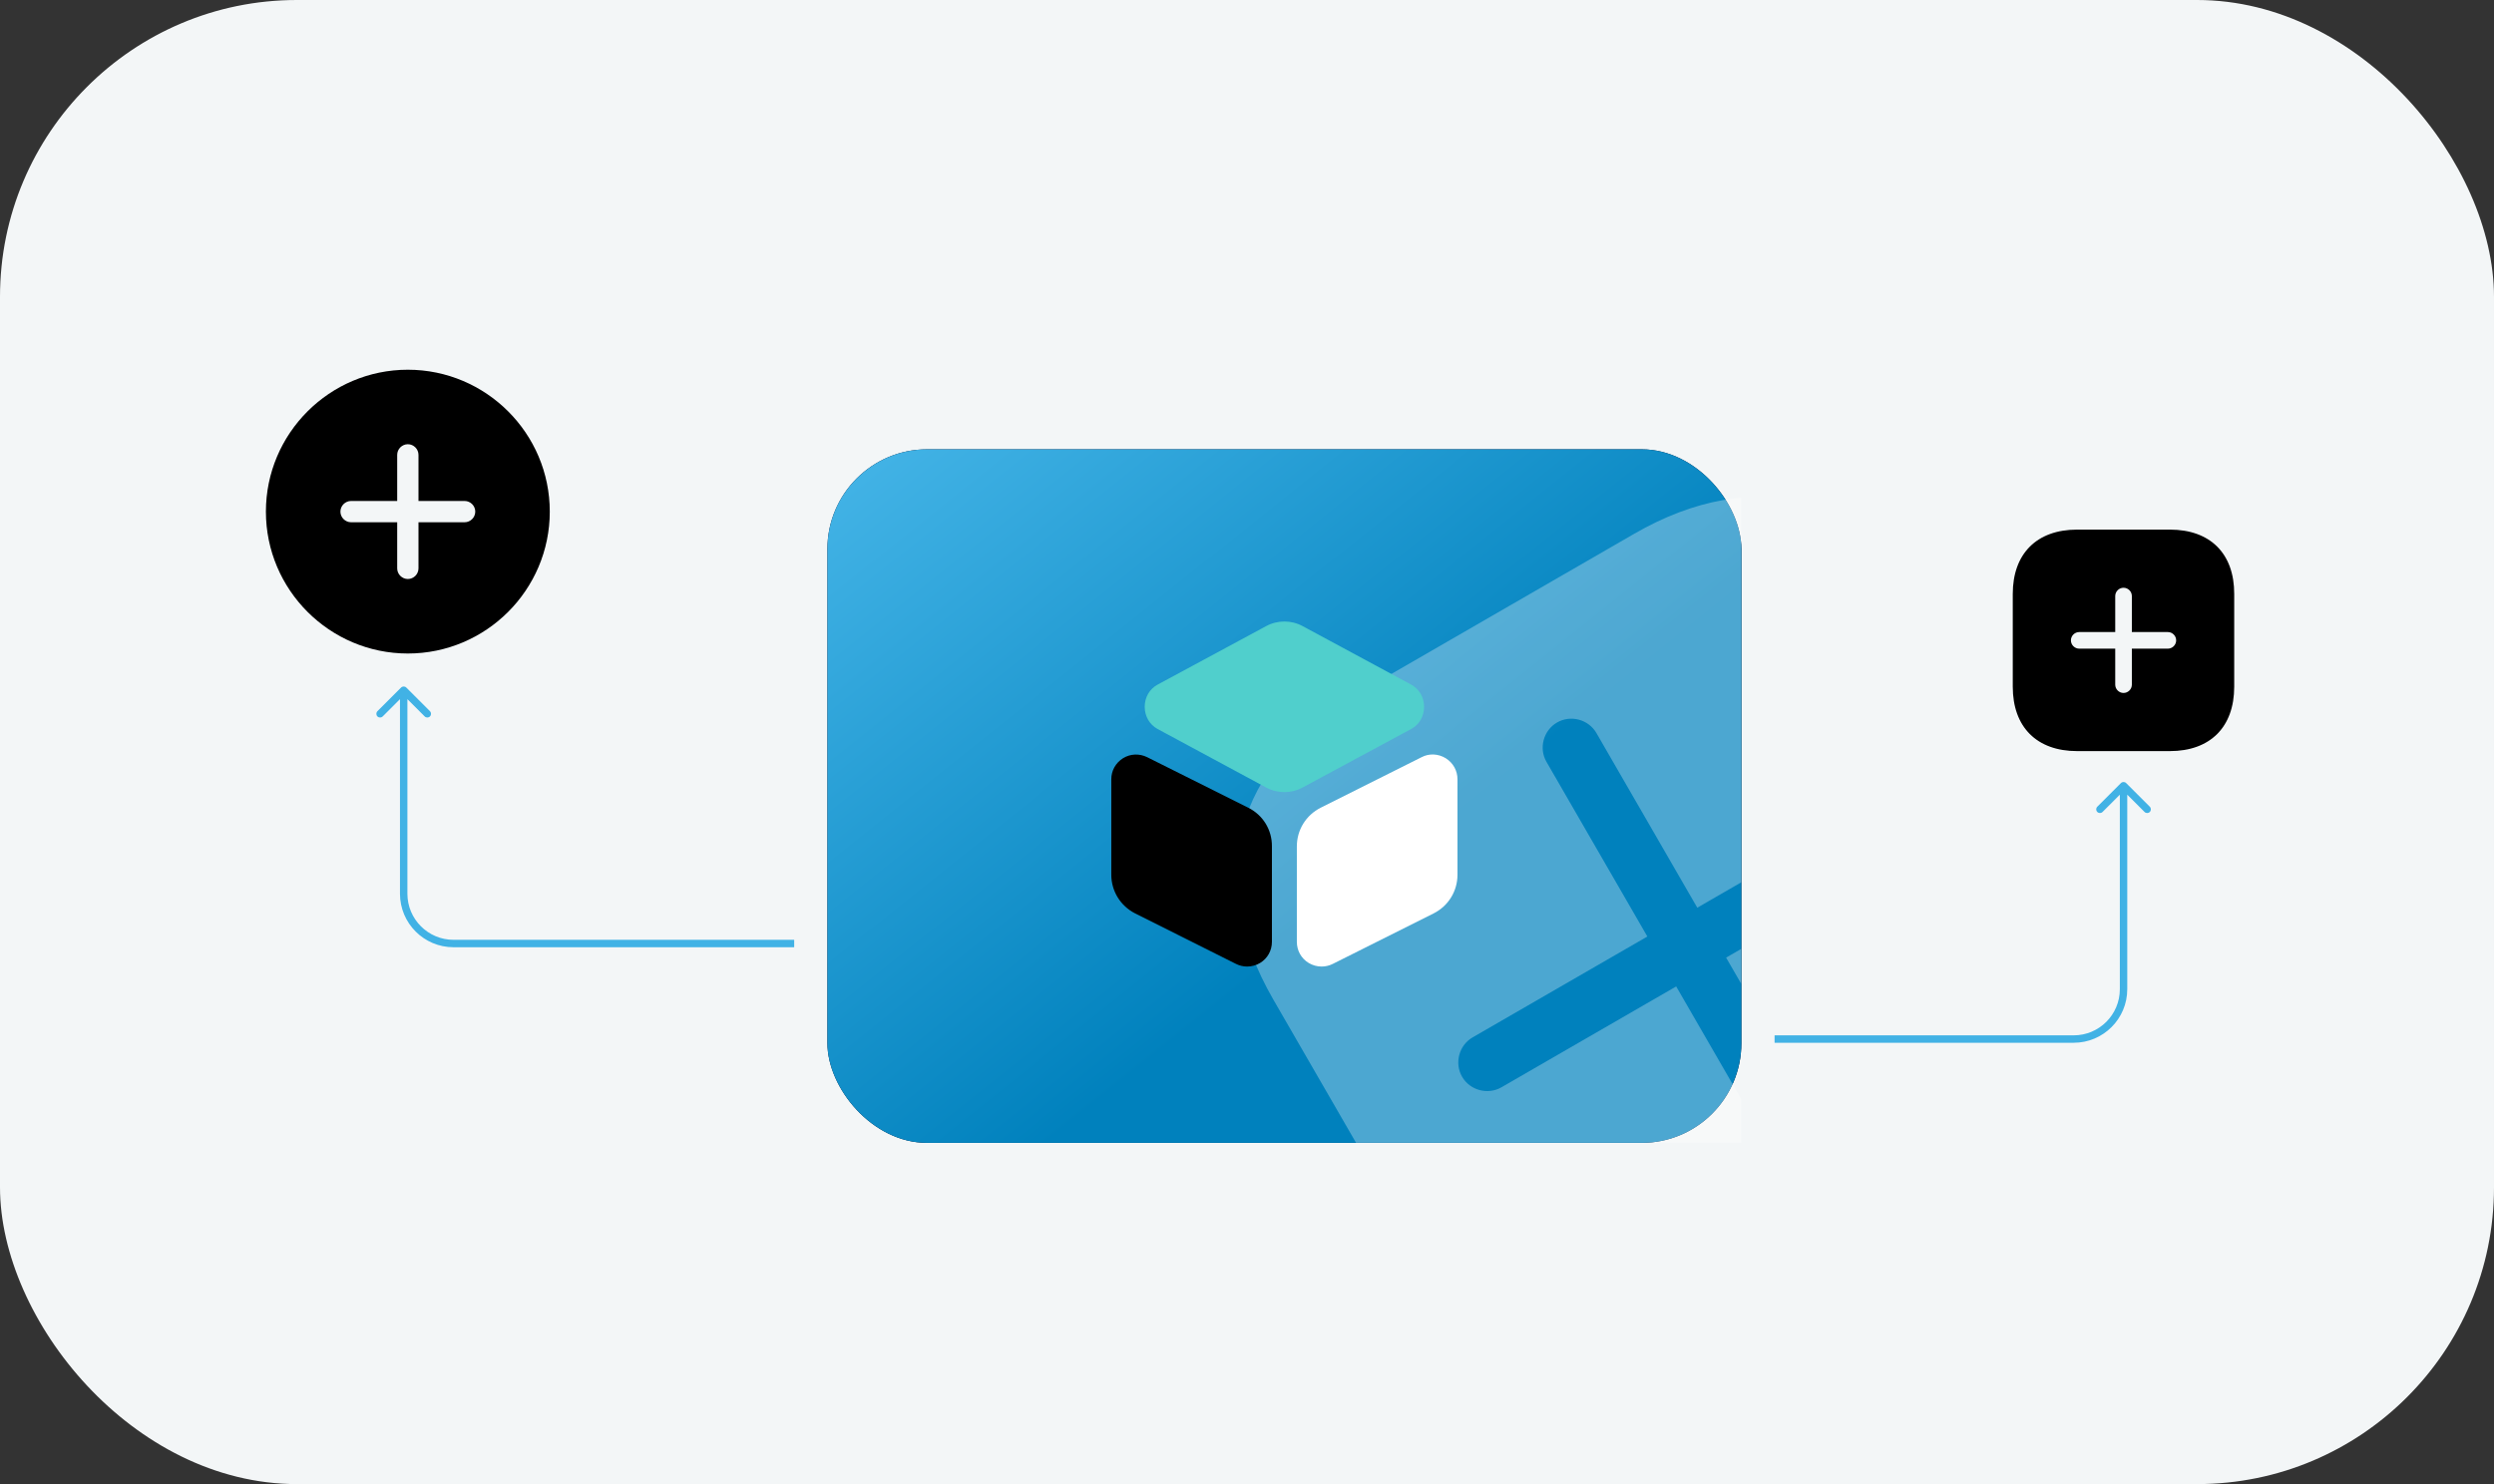
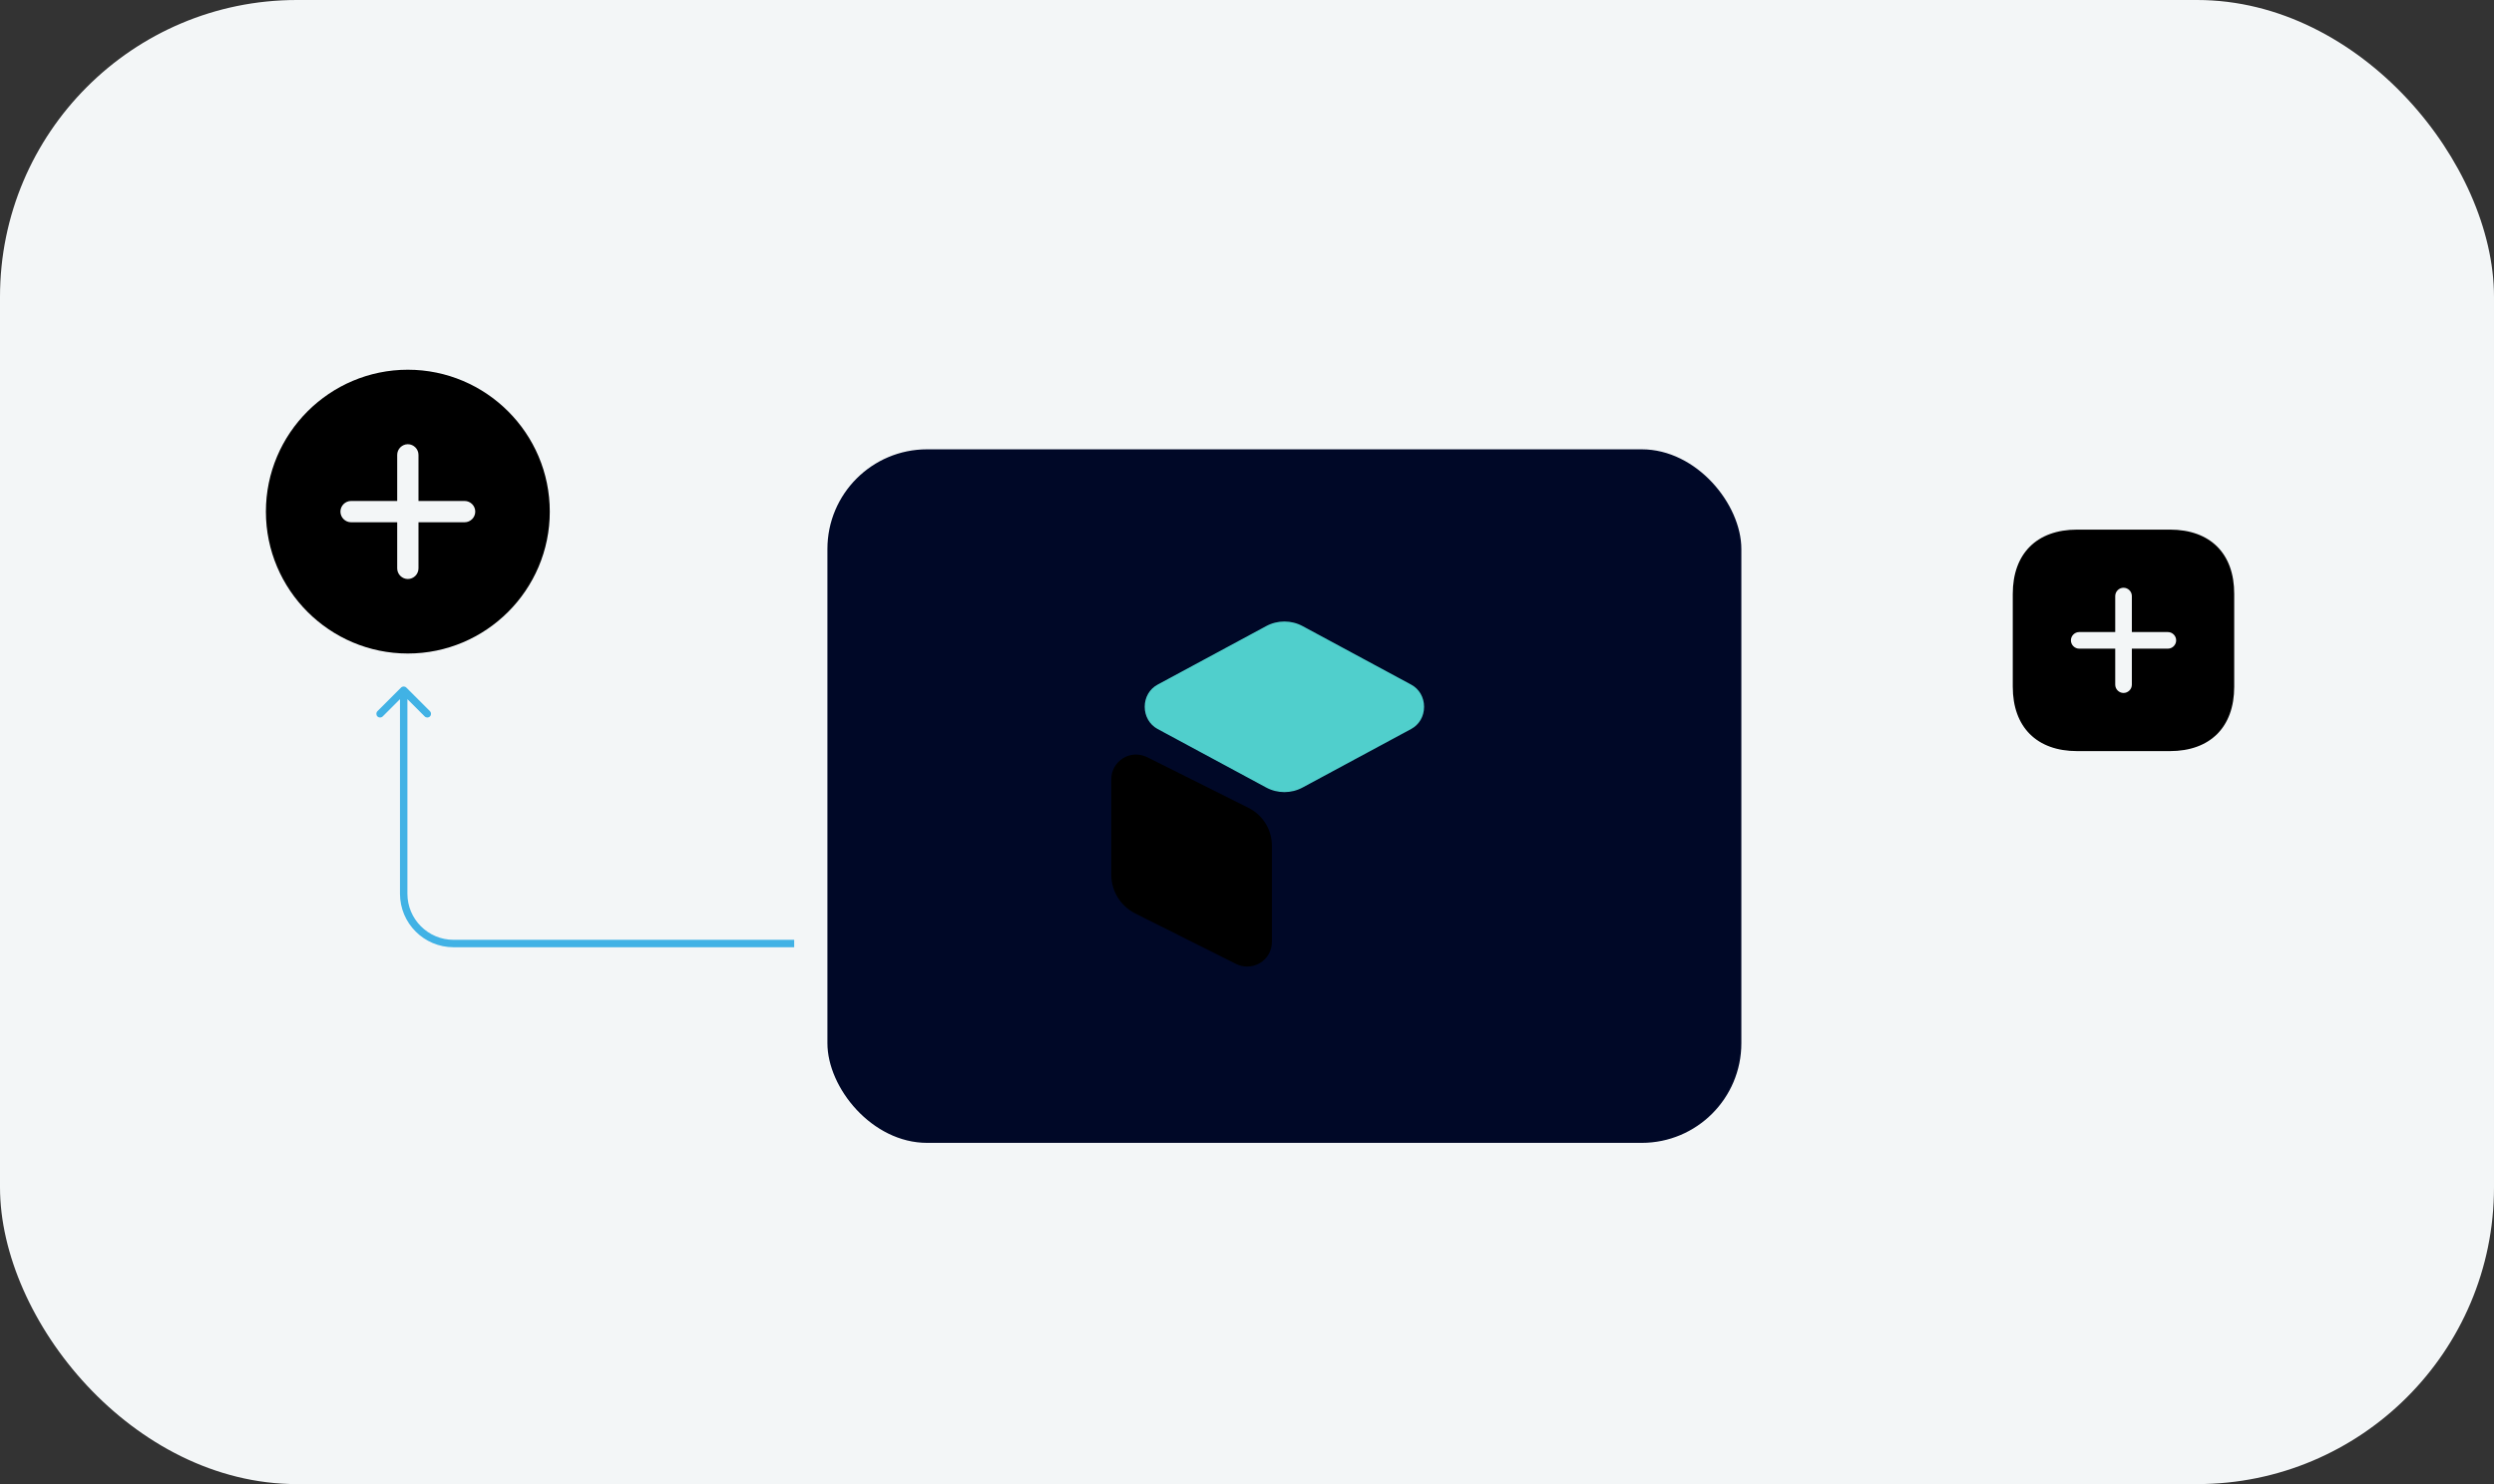
<svg xmlns="http://www.w3.org/2000/svg" width="336" height="200" viewBox="0 0 336 200" fill="none">
  <rect x="0" y="0" width="336" height="200" fill="#333333" stroke="none" />
  <rect width="336" height="200" rx="40" fill="#F3F6F7" />
-   <path d="M285.737 105.531C285.932 105.336 286.249 105.336 286.444 105.531L289.626 108.713C289.822 108.908 289.822 109.225 289.626 109.42C289.431 109.616 289.114 109.616 288.919 109.42L286.091 106.592L283.262 109.42C283.067 109.616 282.75 109.616 282.555 109.42C282.36 109.225 282.36 108.908 282.555 108.713L285.737 105.531ZM279.375 140.525L239.078 140.525L239.078 139.525L279.375 139.525L279.375 140.525ZM285.591 133.309L285.591 105.885L286.591 105.885L286.591 133.309L285.591 133.309ZM279.375 139.525C282.808 139.525 285.591 136.742 285.591 133.309L286.591 133.309C286.591 137.294 283.36 140.525 279.375 140.525L279.375 139.525Z" fill="#41B2E5" />
  <path d="M54.74 92.659C54.545 92.464 54.228 92.464 54.033 92.659L50.851 95.841C50.656 96.036 50.656 96.353 50.851 96.548C51.047 96.743 51.363 96.743 51.558 96.548L54.387 93.72L57.215 96.548C57.41 96.743 57.727 96.743 57.922 96.548C58.118 96.353 58.118 96.036 57.922 95.841L54.74 92.659ZM61.103 127.652L106.996 127.652L106.996 126.652L61.103 126.652L61.103 127.652ZM54.887 120.436L54.887 93.013L53.887 93.013L53.887 120.436L54.887 120.436ZM61.103 126.652C57.67 126.652 54.887 123.869 54.887 120.436L53.887 120.436C53.887 124.422 57.117 127.652 61.103 127.652L61.103 126.652Z" fill="#41B2E5" />
  <path d="M54.946 49.825C44.41 49.825 35.824 58.41 35.824 68.947C35.824 79.483 44.41 88.069 54.946 88.069C65.483 88.069 74.068 79.483 74.068 68.947C74.068 58.41 65.483 49.825 54.946 49.825ZM62.595 70.381H56.38V76.595C56.38 77.379 55.73 78.029 54.946 78.029C54.162 78.029 53.512 77.379 53.512 76.595V70.381H47.297C46.514 70.381 45.863 69.731 45.863 68.947C45.863 68.162 46.514 67.512 47.297 67.512H53.512V61.298C53.512 60.514 54.162 59.864 54.946 59.864C55.73 59.864 56.38 60.514 56.38 61.298V67.512H62.595C63.379 67.512 64.029 68.162 64.029 68.947C64.029 69.731 63.379 70.381 62.595 70.381Z" fill="black" />
  <path d="M292.344 71.372H279.837C274.404 71.372 271.166 74.61 271.166 80.043V92.535C271.166 97.982 274.404 101.221 279.837 101.221H292.329C297.761 101.221 301 97.982 301 92.549V80.043C301.015 74.61 297.776 71.372 292.344 71.372ZM292.06 87.415H287.21V92.266C287.21 92.878 286.702 93.385 286.09 93.385C285.478 93.385 284.971 92.878 284.971 92.266V87.415H280.121C279.509 87.415 279.001 86.908 279.001 86.296C279.001 85.684 279.509 85.177 280.121 85.177H284.971V80.326C284.971 79.714 285.478 79.207 286.09 79.207C286.702 79.207 287.21 79.714 287.21 80.326V85.177H292.06C292.672 85.177 293.179 85.684 293.179 86.296C293.179 86.908 292.672 87.415 292.06 87.415Z" fill="black" />
  <g clip-path="url(#clip0_4233_16009)">
    <rect x="111.473" y="60.551" width="123.128" height="93.465" rx="13.432" fill="#000827" />
-     <rect x="111.473" y="60.551" width="123.128" height="93.465" rx="13.432" fill="url(#paint0_linear_4233_16009)" />
    <g opacity="0.3">
-       <path d="M220.142 71.947L182.57 93.639C166.25 103.062 162.138 118.409 171.56 134.729L193.227 172.256C202.675 188.621 218.022 192.733 234.342 183.311L271.869 161.644C288.189 152.222 292.301 136.875 282.879 120.555L261.187 82.983C251.809 66.637 236.463 62.525 220.142 71.947ZM256.085 115.46L232.546 129.05L246.136 152.589C247.198 154.427 246.553 156.832 244.715 157.893C242.877 158.954 240.472 158.31 239.411 156.472L225.821 132.933L202.282 146.523C200.444 147.584 198.039 146.94 196.978 145.102C195.917 143.264 196.561 140.859 198.399 139.798L221.938 126.208L208.348 102.669C207.287 100.831 207.931 98.426 209.769 97.365C211.607 96.304 214.012 96.948 215.073 98.786L228.663 122.325L252.202 108.735C254.04 107.673 256.445 108.318 257.506 110.156C258.567 111.994 257.923 114.399 256.085 115.46Z" fill="white" />
-     </g>
+       </g>
    <path d="M190.13 92.266L175.509 84.384C173.97 83.545 172.104 83.545 170.565 84.384L155.944 92.266C154.871 92.849 154.218 93.969 154.218 95.251C154.218 96.51 154.871 97.653 155.944 98.236L170.565 106.118C171.335 106.538 172.197 106.748 173.037 106.748C173.876 106.748 174.739 106.538 175.509 106.118L190.13 98.236C191.203 97.653 191.856 96.534 191.856 95.251C191.856 93.969 191.203 92.849 190.13 92.266Z" fill="#50CFCC" />
    <path d="M168.163 108.847L154.544 102.037C153.495 101.524 152.282 101.571 151.303 102.177C150.3 102.807 149.717 103.856 149.717 105.022V117.871C149.717 120.087 150.953 122.092 152.935 123.095L166.53 129.904C166.997 130.137 167.51 130.254 168.023 130.254C168.629 130.254 169.236 130.091 169.772 129.764C170.775 129.158 171.358 128.085 171.358 126.919V114.07C171.381 111.832 170.145 109.826 168.163 108.847Z" fill="black" />
-     <path d="M194.771 102.177C193.768 101.571 192.556 101.501 191.53 102.037L177.934 108.847C175.952 109.849 174.716 111.831 174.716 114.07V126.919C174.716 128.085 175.299 129.158 176.302 129.764C176.838 130.091 177.444 130.254 178.051 130.254C178.564 130.254 179.077 130.137 179.543 129.904L193.139 123.095C195.121 122.092 196.357 120.11 196.357 117.871V105.022C196.357 103.856 195.774 102.807 194.771 102.177Z" fill="white" />
  </g>
  <defs>
    <linearGradient id="paint0_linear_4233_16009" x1="-38.219" y1="-35.123" x2="124.175" y2="167.864" gradientUnits="userSpaceOnUse">
      <stop stop-color="#E7F4BB" />
      <stop offset="0.33" stop-color="#56DBC1" />
      <stop offset="0.67" stop-color="#41B2E5" />
      <stop offset="1" stop-color="#0081BD" />
    </linearGradient>
    <clipPath id="clip0_4233_16009">
      <rect width="123.128" height="93.465" fill="white" transform="translate(111.473 60.551)" />
    </clipPath>
  </defs>
</svg>